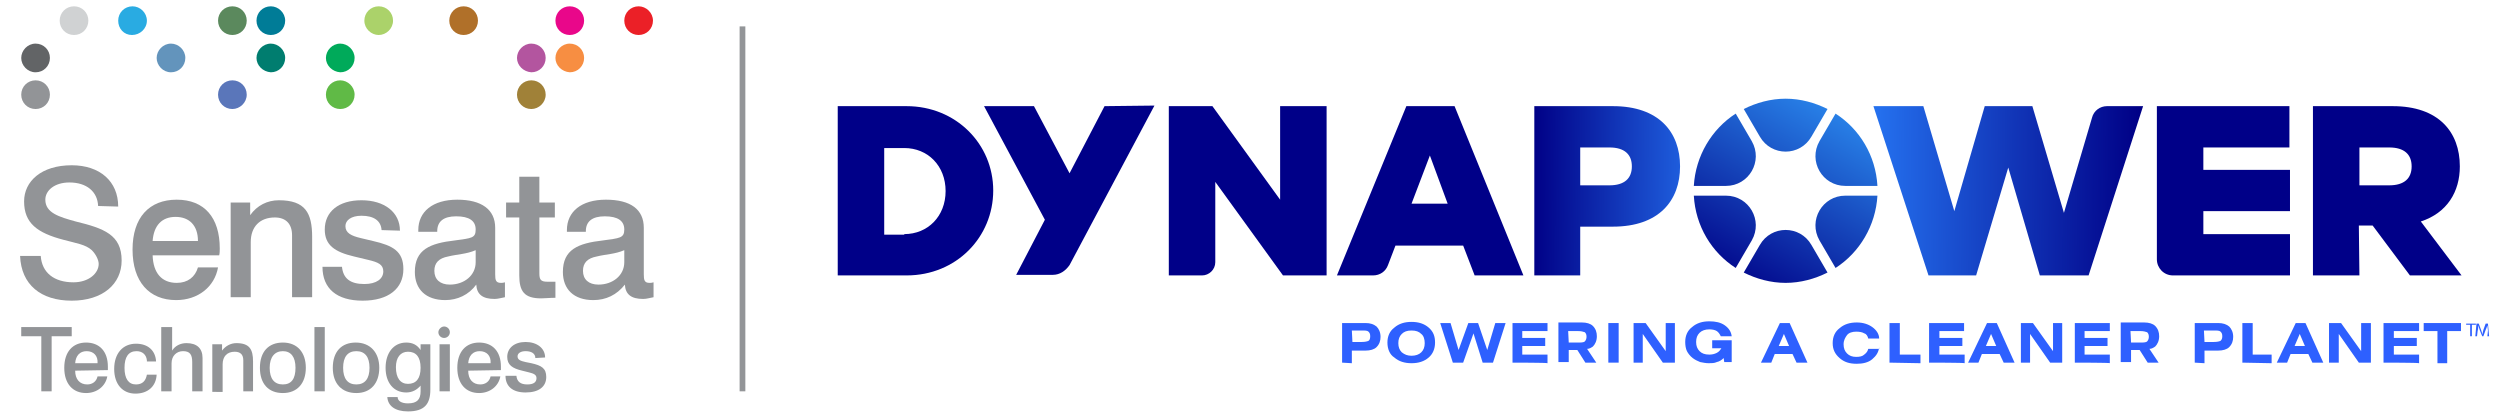
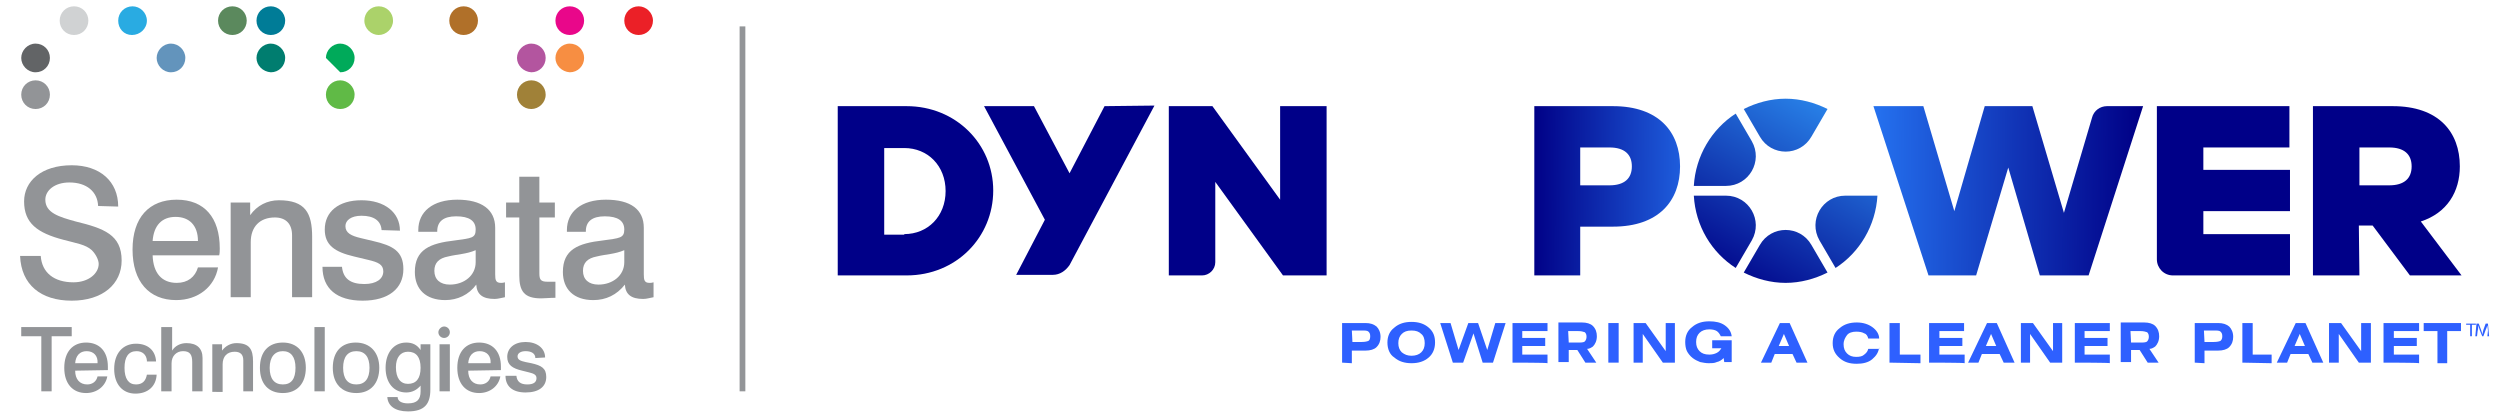
<svg xmlns="http://www.w3.org/2000/svg" version="1.1" id="Layer_1" x="0px" y="0px" viewBox="0 0 435.7 72.5" style="enable-background:new 0 0 435.7 72.5;" xml:space="preserve">
  <style type="text/css">
	.st0{fill:#000088;}
	.st1{fill:url(#SVGID_1_);}
	.st2{fill:url(#SVGID_00000052790973452556539150000003496669313890413482_);}
	.st3{fill:#2E60FF;}
	.st4{fill:url(#SVGID_00000158712844810750351280000005619892038243302566_);}
	.st5{fill:url(#SVGID_00000074404519718611181840000007961747749014883749_);}
	.st6{fill:url(#SVGID_00000161633412423204721190000004052430398303884476_);}
	.st7{fill:url(#SVGID_00000111183219426031323760000017396179290036387751_);}
	.st8{fill:url(#SVGID_00000084488148024988330360000018442673488290624401_);}
	.st9{fill:url(#SVGID_00000095300269722105257160000001854713990542475168_);}
	.st10{fill:#2D5FFF;}
	.st11{fill:#929497;}
	.st12{fill:#29ABE2;}
	.st13{fill:#6394BC;}
	.st14{fill:#5B895D;}
	.st15{fill:#007C97;}
	.st16{fill:#007D6F;}
	.st17{fill:#5A76BA;}
	.st18{fill:#ABD26A;}
	.st19{fill:#00AA5A;}
	.st20{fill:#60BA46;}
	.st21{fill:#E9078A;}
	.st22{fill:#B3559F;}
	.st23{fill:#F78E42;}
	.st24{fill:#A08138;}
	.st25{fill:#EB2027;}
	.st26{fill:#D0D2D3;}
	.st27{fill:#626466;}
	.st28{fill:#B07029;}
	.st29{fill:none;stroke:#939598;stroke-miterlimit:10;}
</style>
  <g>
    <g>
      <path class="st0" d="M158,48h-12V18.5h12c8.6,0,15.1,6.6,15.1,14.7S166.7,48,158,48z M157.6,40.8c4.1,0,7.2-3.1,7.2-7.5    s-3.1-7.5-7.2-7.5h-3.5v15.1h3.5V40.8z" />
      <path class="st0" d="M211.3,18.5l11.8,16.3V18.5h8.1V48h-7.6l-11.8-16.3v14c0,1.3-1.1,2.3-2.3,2.3h-5.8V18.5H211.3z" />
-       <path class="st0" d="M255,42.8h-11.8l-1.3,3.4c-0.4,1.1-1.4,1.8-2.6,1.8H233l12.1-29.5h8.4l12,29.5H257L255,42.8L255,42.8z     M246,35.5h6.3l-3.1-8.4L246,35.5L246,35.5z" />
      <linearGradient id="SVGID_1_" gradientUnits="userSpaceOnUse" x1="267.109" y1="-701.295" x2="310.114" y2="-701.625" gradientTransform="matrix(1 0 0 -1 0 -668.1)">
        <stop offset="0" style="stop-color:#000086" />
        <stop offset="0.84" style="stop-color:#2A82FF" />
      </linearGradient>
      <path class="st1" d="M275.5,48h-8.1V18.5h13.7c8,0,11.7,4.5,11.7,10.5s-3.7,10.5-11.7,10.5h-5.7V48H275.5z M280.5,32.3    c2.6,0,3.9-1.2,3.9-3.3s-1.3-3.3-3.9-3.3h-5.1v6.6C275.5,32.3,280.5,32.3,280.5,32.3z" />
      <linearGradient id="SVGID_00000079470969710095842700000006490974060975802017_" gradientUnits="userSpaceOnUse" x1="372.799" y1="-701.491" x2="309.544" y2="-700.996" gradientTransform="matrix(1 0 0 -1 0 -668.1)">
        <stop offset="0" style="stop-color:#000086" />
        <stop offset="0.84" style="stop-color:#2A82FF" />
      </linearGradient>
      <path style="fill:url(#SVGID_00000079470969710095842700000006490974060975802017_);" d="M359.7,37.1l4.9-16.6    c0.3-1.2,1.4-2,2.6-2h6.3L364,48h-8.5L350,29.2L344.4,48h-8.3l-9.6-29.5h8.7l5.4,18.3l5.3-18.3h8.3L359.7,37.1L359.7,37.1z" />
      <path class="st0" d="M375.9,45.2V18.5H399v7.2h-15v3.9h15.1v7.2H384v4h15.1V48h-20.4C377.1,48,375.9,46.7,375.9,45.2L375.9,45.2z" />
      <path class="st0" d="M411.2,48h-8.1V18.5H417c8,0,11.7,4.5,11.7,10.5c0,4.4-2.2,8.1-6.8,9.6L429,48h-9l-6.5-8.7h-2.4L411.2,48    L411.2,48z M416.4,32.3c2.6,0,3.9-1.2,3.9-3.3s-1.3-3.3-3.9-3.3h-5.2v6.6C411.2,32.3,416.4,32.3,416.4,32.3z" />
      <path class="st0" d="M192.5,18.5l-6.1,11.7l-6.2-11.7h-8.7l10.6,19.8l-5,9.6h6.4c1.2,0,2.2-0.7,2.9-1.7l14.8-27.8L192.5,18.5    L192.5,18.5z" />
      <g>
        <g>
          <path class="st3" d="M233.9,63.2v-6.9h4.1c0.8,0,1.4,0.2,1.9,0.6c0.4,0.4,0.7,1,0.7,1.8c0,0.7-0.2,1.3-0.7,1.8      c-0.4,0.4-1.1,0.6-1.9,0.6h-2.4v2.2L233.9,63.2L233.9,63.2z M235.7,59.6h1.6c0.6,0,1-0.1,1.2-0.2s0.3-0.4,0.3-0.8      s-0.1-0.6-0.3-0.8s-0.6-0.2-1.2-0.2h-1.7L235.7,59.6L235.7,59.6z" />
          <path class="st3" d="M241.8,59.7c0-1.1,0.4-2,1.2-2.6c0.8-0.7,1.8-1,3-1s2.2,0.3,3,1s1.1,1.5,1.1,2.6s-0.4,2-1.1,2.6      c-0.8,0.7-1.8,1-3,1s-2.2-0.3-3-1C242.2,61.8,241.8,60.8,241.8,59.7z M246,62c0.7,0,1.3-0.2,1.7-0.6s0.6-0.9,0.6-1.6      c0-0.7-0.2-1.3-0.6-1.6c-0.4-0.4-0.9-0.6-1.7-0.6s-1.3,0.2-1.7,0.6s-0.6,0.9-0.6,1.6c0,0.7,0.2,1.2,0.6,1.6      C244.8,61.8,245.3,62,246,62z" />
          <path class="st3" d="M253.2,63.2l-2.2-6.9h1.8l1.4,4.7l1.7-4.7h1.7l1.6,4.7l1.4-4.7h1.8l-2.2,6.9h-1.8l-1.6-5.1l-1.8,5.1H253.2      L253.2,63.2z" />
          <path class="st3" d="M263.6,63.2v-6.9h6.1v1.4h-4.4v1.2h4v1.4h-4v1.5h4.4v1.5C269.7,63.2,263.6,63.2,263.6,63.2z" />
          <path class="st3" d="M280.3,63.2v-6.9h1.8v6.9H280.3z" />
          <path class="st3" d="M284.7,63.2v-6.9h2.1l3.5,4.9v-4.9h1.6v6.9h-2.1l-3.5-5v5H284.7L284.7,63.2z" />
          <path class="st3" d="M300.4,62.4c-0.3,0.3-0.7,0.6-1.2,0.7c-0.4,0.2-0.9,0.2-1.4,0.2s-1-0.1-1.5-0.2c-0.5-0.2-0.9-0.4-1.3-0.7      s-0.8-0.8-1-1.2s-0.3-1-0.3-1.6c0-1.1,0.4-2,1.2-2.6c0.8-0.7,1.8-1,3-1c1.1,0,2,0.2,2.7,0.7s1.1,1.1,1.2,1.9h-1.9      c-0.2-0.4-0.4-0.7-0.7-0.9c-0.3-0.2-0.8-0.3-1.3-0.3c-0.7,0-1.3,0.2-1.7,0.6s-0.6,0.9-0.6,1.6c0,0.7,0.2,1.2,0.6,1.6      c0.4,0.4,0.9,0.6,1.7,0.6c0.5,0,0.9-0.1,1.3-0.3s0.6-0.5,0.8-0.8h-1.6v-1.4h3.4v3.8h-1.3L300.4,62.4L300.4,62.4z" />
          <path class="st3" d="M306.9,63.2l3.3-6.9h1.7l3.1,6.9h-1.9l-0.7-1.5h-3.1l-0.6,1.5H306.9L306.9,63.2z M310,60.3h1.8l-0.9-2.1      L310,60.3L310,60.3z" />
          <path class="st3" d="M327.5,60.5c-0.1,0.9-0.5,1.5-1.2,2.1s-1.7,0.8-2.7,0.8c-1.3,0-2.2-0.3-3-1s-1.2-1.5-1.2-2.6s0.4-2,1.2-2.6      c0.8-0.7,1.8-1,3-1c1.1,0,2,0.3,2.7,0.8s1.2,1.2,1.2,2h-1.9c-0.1-0.4-0.3-0.8-0.7-0.9c-0.3-0.2-0.8-0.3-1.4-0.3      c-0.7,0-1.3,0.2-1.6,0.6s-0.6,0.9-0.6,1.6c0,0.7,0.2,1.2,0.6,1.6c0.4,0.4,0.9,0.6,1.6,0.6c0.6,0,1.1-0.1,1.4-0.4      c0.4-0.3,0.6-0.6,0.7-1h1.9V60.5L327.5,60.5z" />
          <path class="st3" d="M329.3,63.2v-6.9h1.8v5.5h3.6v1.5L329.3,63.2L329.3,63.2L329.3,63.2z" />
          <path class="st3" d="M336.2,63.2v-6.9h6.1v1.4H338v1.2h4v1.4h-4v1.5h4.4v1.5C342.4,63.2,336.2,63.2,336.2,63.2z" />
          <path class="st3" d="M343,63.2l3.3-6.9h1.7l3.1,6.9h-1.9l-0.7-1.5h-3.1l-0.6,1.5H343L343,63.2z M346.1,60.3h1.8l-0.9-2.1      L346.1,60.3L346.1,60.3z" />
          <path class="st3" d="M352.2,63.2v-6.9h2.1l3.5,4.9v-4.9h1.6v6.9h-2.1l-3.5-5v5H352.2L352.2,63.2z" />
          <path class="st3" d="M361.6,63.2v-6.9h6.1v1.4h-4.4v1.2h4v1.4h-4v1.5h4.4v1.5C367.8,63.2,361.6,63.2,361.6,63.2z" />
          <path class="st3" d="M382.5,63.2v-6.9h4.1c0.8,0,1.4,0.2,1.9,0.6c0.4,0.4,0.7,1,0.7,1.8c0,0.7-0.2,1.3-0.7,1.8      c-0.4,0.4-1.1,0.6-1.9,0.6h-2.4v2.2L382.5,63.2L382.5,63.2z M384.2,59.6h1.6c0.6,0,1-0.1,1.2-0.2c0.2-0.2,0.3-0.4,0.3-0.8      s-0.1-0.6-0.3-0.8c-0.2-0.2-0.6-0.2-1.2-0.2h-1.7L384.2,59.6L384.2,59.6z" />
          <path class="st3" d="M390.8,63.2v-6.9h1.8v5.5h3.3v1.5L390.8,63.2L390.8,63.2L390.8,63.2z" />
          <path class="st3" d="M396.8,63.2l3.3-6.9h1.7l3.1,6.9H403l-0.7-1.5h-3.1l-0.6,1.5H396.8L396.8,63.2z M399.9,60.3h1.8l-0.9-2.1      L399.9,60.3z" />
          <path class="st3" d="M405.9,63.2v-6.9h2.1l3.5,4.9v-4.9h1.7v6.9h-2.1l-3.5-5v5H405.9L405.9,63.2z" />
          <path class="st3" d="M415.4,63.2v-6.9h6.2v1.4h-4.4v1.2h4v1.4h-4v1.5h4.4v1.5C421.5,63.2,415.4,63.2,415.4,63.2z" />
          <path class="st3" d="M426.5,57.7v5.6h-1.7v-5.6h-2.4v-1.4h6.5v1.4H426.5L426.5,57.7z" />
        </g>
        <path class="st3" d="M277.6,60.4c0.4-0.4,0.7-1,0.7-1.8c0-0.7-0.2-1.3-0.7-1.8c-0.4-0.4-1.1-0.6-1.9-0.6h-4.1v6.9h1.8V61h1.5     l1.4,2.2h1.9l-1.6-2.4C277,60.8,277.3,60.6,277.6,60.4L277.6,60.4z M273.3,57.7h1.7c0.6,0,0.9,0.1,1.2,0.2     c0.2,0.2,0.3,0.4,0.3,0.8c0,0.3-0.1,0.6-0.3,0.8c-0.2,0.2-0.7,0.2-1.2,0.2h-1.6L273.3,57.7L273.3,57.7L273.3,57.7z" />
        <path class="st3" d="M375.6,60.4c0.4-0.4,0.7-1,0.7-1.8c0-0.7-0.2-1.3-0.7-1.8c-0.4-0.4-1.1-0.6-1.9-0.6h-4.1v6.9h1.8V61h1.5     l1.4,2.2h1.9l-1.6-2.4C375,60.8,375.3,60.6,375.6,60.4L375.6,60.4z M371.3,57.7h1.7c0.6,0,0.9,0.1,1.2,0.2     c0.2,0.2,0.3,0.4,0.3,0.8c0,0.3-0.1,0.6-0.3,0.8c-0.2,0.2-0.7,0.2-1.2,0.2h-1.6L371.3,57.7L371.3,57.7z" />
      </g>
      <g>
        <linearGradient id="SVGID_00000176760810394559809980000014522241969398424461_" gradientUnits="userSpaceOnUse" x1="325.405" y1="-690.966" x2="307.42" y2="-722.091" gradientTransform="matrix(1 0 0 -1 0 -668.1)">
          <stop offset="0" style="stop-color:#2880E7" />
          <stop offset="1" style="stop-color:#000086" />
        </linearGradient>
-         <path style="fill:url(#SVGID_00000176760810394559809980000014522241969398424461_);" d="M321.6,32.4h5.6     c-0.3-5.3-3.1-9.9-7.3-12.6l-2.8,4.8C315.1,28.1,317.6,32.4,321.6,32.4L321.6,32.4z" />
        <linearGradient id="SVGID_00000050664056484952920500000001653565776844722338_" gradientUnits="userSpaceOnUse" x1="309.369" y1="-681.698" x2="291.384" y2="-712.823" gradientTransform="matrix(1 0 0 -1 0 -668.1)">
          <stop offset="0" style="stop-color:#2880E7" />
          <stop offset="1" style="stop-color:#000086" />
        </linearGradient>
        <path style="fill:url(#SVGID_00000050664056484952920500000001653565776844722338_);" d="M305.3,24.6l-2.8-4.8     c-4.2,2.7-7,7.4-7.3,12.6h5.6C304.8,32.4,307.3,28.1,305.3,24.6L305.3,24.6z" />
        <linearGradient id="SVGID_00000150071769779846640290000015473506161518212530_" gradientUnits="userSpaceOnUse" x1="313.084" y1="-683.84" x2="295.099" y2="-714.965" gradientTransform="matrix(1 0 0 -1 0 -668.1)">
          <stop offset="0" style="stop-color:#2880E7" />
          <stop offset="1" style="stop-color:#000086" />
        </linearGradient>
        <path style="fill:url(#SVGID_00000150071769779846640290000015473506161518212530_);" d="M315.7,23.8l2.8-4.8     c-2.2-1.1-4.7-1.8-7.3-1.8s-5.1,0.7-7.3,1.8l2.8,4.8C308.7,27.3,313.7,27.3,315.7,23.8L315.7,23.8z" />
        <linearGradient id="SVGID_00000148639855667931911190000006084070149652115328_" gradientUnits="userSpaceOnUse" x1="313.113" y1="-683.857" x2="295.113" y2="-714.982" gradientTransform="matrix(1 0 0 -1 0 -668.1)">
          <stop offset="0" style="stop-color:#2880E7" />
          <stop offset="1" style="stop-color:#000086" />
        </linearGradient>
        <path style="fill:url(#SVGID_00000148639855667931911190000006084070149652115328_);" d="M300.8,34.1h-5.6     c0.3,5.3,3.1,9.9,7.3,12.6l2.8-4.8C307.3,38.4,304.8,34.1,300.8,34.1L300.8,34.1z" />
        <linearGradient id="SVGID_00000085248318384393070400000006611503573222790280_" gradientUnits="userSpaceOnUse" x1="329.141" y1="-693.121" x2="311.156" y2="-724.246" gradientTransform="matrix(1 0 0 -1 0 -668.1)">
          <stop offset="0" style="stop-color:#2880E7" />
          <stop offset="1" style="stop-color:#000086" />
        </linearGradient>
        <path style="fill:url(#SVGID_00000085248318384393070400000006611503573222790280_);" d="M317.1,41.9l2.8,4.8     c4.2-2.7,7-7.4,7.3-12.6h-5.6C317.6,34.1,315.1,38.4,317.1,41.9L317.1,41.9z" />
        <linearGradient id="SVGID_00000181773757268320424090000002429770849587889854_" gradientUnits="userSpaceOnUse" x1="325.428" y1="-690.977" x2="307.443" y2="-722.102" gradientTransform="matrix(1 0 0 -1 0 -668.1)">
          <stop offset="0" style="stop-color:#2880E7" />
          <stop offset="1" style="stop-color:#000086" />
        </linearGradient>
        <path style="fill:url(#SVGID_00000181773757268320424090000002429770849587889854_);" d="M306.7,42.7l-2.8,4.8     c2.2,1.1,4.7,1.8,7.3,1.8s5.1-0.7,7.3-1.8l-2.8-4.8C313.7,39.2,308.7,39.2,306.7,42.7L306.7,42.7z" />
      </g>
    </g>
    <g>
      <path class="st10" d="M430.5,56.6h-0.7v-0.2h1.7v0.2h-0.7v2h-0.3V56.6z" />
      <path class="st10" d="M433.6,57.6c0-0.3-0.1-0.7-0.1-0.9l0,0c-0.1,0.3-0.2,0.6-0.3,0.8l-0.4,1.1h-0.2l-0.4-1    c-0.1-0.3-0.2-0.6-0.3-0.9l0,0c0,0.3,0,0.7-0.1,1l-0.1,0.9h-0.3l0.2-2.2h0.4l0.4,1.1c0.1,0.3,0.2,0.5,0.2,0.8l0,0    c0.1-0.2,0.1-0.5,0.2-0.8l0.4-1.1h0.4l0.2,2.2h-0.3L433.6,57.6L433.6,57.6z" />
    </g>
  </g>
  <g>
    <path class="st11" d="M3.7,16.5c0-1.4,1.1-2.5,2.5-2.5s2.5,1.1,2.5,2.5S7.6,19,6.2,19S3.7,17.9,3.7,16.5" />
    <path class="st12" d="M20.6,3.6c0-1.4,1.1-2.5,2.5-2.5c1.3,0,2.5,1.1,2.5,2.5S24.4,6.1,23,6.1S20.6,5,20.6,3.6" />
    <path class="st13" d="M27.3,10.1c0-1.3,1.1-2.5,2.5-2.5c1.3,0,2.5,1.1,2.5,2.5s-1.1,2.5-2.5,2.5S27.3,11.4,27.3,10.1" />
    <path class="st14" d="M38,3.6c0-1.4,1.1-2.5,2.5-2.5S43,2.2,43,3.6s-1.1,2.5-2.5,2.5S38,5,38,3.6" />
    <path class="st15" d="M44.7,3.6c0-1.4,1.1-2.5,2.5-2.5c1.3,0,2.5,1.1,2.5,2.5s-1.1,2.5-2.5,2.5S44.7,5,44.7,3.6" />
    <path class="st16" d="M44.7,10.1c0-1.3,1.1-2.5,2.5-2.5c1.3,0,2.5,1.1,2.5,2.5s-1.1,2.5-2.5,2.5C45.8,12.5,44.7,11.4,44.7,10.1" />
-     <path class="st17" d="M38,16.5c0-1.4,1.1-2.5,2.5-2.5s2.5,1.1,2.5,2.5S41.8,19,40.5,19C39.1,19,38,17.9,38,16.5" />
    <path class="st18" d="M63.5,3.6c0-1.4,1.1-2.5,2.5-2.5s2.5,1.1,2.5,2.5S67.3,6.1,66,6.1S63.5,5,63.5,3.6" />
-     <path class="st19" d="M56.8,10.1c0-1.3,1.1-2.5,2.5-2.5c1.3,0,2.5,1.1,2.5,2.5s-1.1,2.5-2.5,2.5C57.9,12.5,56.8,11.4,56.8,10.1" />
+     <path class="st19" d="M56.8,10.1c0-1.3,1.1-2.5,2.5-2.5c1.3,0,2.5,1.1,2.5,2.5s-1.1,2.5-2.5,2.5" />
    <path class="st20" d="M56.8,16.5c0-1.4,1.1-2.5,2.5-2.5c1.3,0,2.5,1.1,2.5,2.5S60.7,19,59.3,19C57.9,19,56.8,17.9,56.8,16.5" />
    <path class="st21" d="M96.8,3.6c0-1.4,1.1-2.5,2.5-2.5s2.5,1.1,2.5,2.5s-1.1,2.5-2.5,2.5S96.8,5,96.8,3.6" />
    <path class="st22" d="M90.1,10.1c0-1.3,1.1-2.5,2.5-2.5s2.5,1.1,2.5,2.5s-1.1,2.5-2.5,2.5C91.2,12.5,90.1,11.4,90.1,10.1" />
    <path class="st23" d="M96.8,10.1c0-1.3,1.1-2.5,2.5-2.5s2.5,1.1,2.5,2.5s-1.1,2.5-2.5,2.5C97.9,12.5,96.8,11.4,96.8,10.1" />
    <path class="st24" d="M90.1,16.5c0-1.4,1.1-2.5,2.5-2.5s2.5,1.1,2.5,2.5S93.9,19,92.6,19C91.2,19,90.1,17.9,90.1,16.5" />
    <path class="st25" d="M108.8,3.6c0-1.4,1.1-2.5,2.5-2.5c1.3,0,2.5,1.1,2.5,2.5s-1.1,2.5-2.5,2.5S108.8,5,108.8,3.6" />
    <path class="st26" d="M10.4,3.6c0-1.4,1.1-2.5,2.5-2.5s2.5,1.1,2.5,2.5s-1.1,2.5-2.5,2.5S10.4,5,10.4,3.6" />
    <path class="st27" d="M3.7,10.1c0-1.3,1.1-2.5,2.5-2.5s2.5,1.1,2.5,2.5s-1.1,2.5-2.5,2.5S3.7,11.4,3.7,10.1" />
    <path class="st28" d="M78.3,3.6c0-1.4,1.1-2.5,2.5-2.5s2.5,1.1,2.5,2.5s-1.1,2.5-2.5,2.5S78.3,5,78.3,3.6" />
    <path class="st11" d="M17.1,35.9c-0.1-2.5-2-4.1-5-4.1c-2.6,0-4.2,1.4-4.2,3c0,2.3,2.4,3,5.3,3.8c4.9,1.2,8,2.3,8,6.8   c0,4.1-3.3,7-8.7,7s-8.8-2.8-9-7.8h3.6c0.2,2.9,2.3,4.6,5.7,4.6c2.7,0,4.4-1.6,4.4-3.2c0-0.7-0.5-1.7-1.2-2.4   c-1.1-1-2.7-1.2-4.9-1.8c-4.6-1.2-6.9-2.9-6.9-6.7c0-3.5,3-6.3,8.3-6.3c4.9,0,8.1,2.8,8.1,7.2L17.1,35.9L17.1,35.9z" />
    <path class="st11" d="M26.6,44.5c0.1,3.1,1.6,4.8,4.2,4.8c1.9,0,3.2-1,3.7-2.7H38c-0.6,3.4-3.5,5.7-7.3,5.7c-4.7,0-7.6-3.2-7.6-8.8   s2.9-8.7,7.7-8.7s7.5,3.1,7.5,8.5c0,0.4,0,0.8-0.1,1.2C38.1,44.5,26.6,44.5,26.6,44.5z M30.6,37.8c-2.4,0-3.8,1.5-4,4.2h7.9   C34.5,39.3,33,37.8,30.6,37.8" />
    <path class="st11" d="M54.4,51.8h-3.5V41c0-2-1.1-3.1-3-3.1c-2.6,0-4.2,1.6-4.2,4.3v9.6h-3.5V35.3h3.4v2.2c1.2-1.7,3-2.6,5-2.6   c4.6,0,5.8,2.2,5.8,6.4V51.8L54.4,51.8z" />
    <path class="st11" d="M66.5,40.1c-0.1-1.6-1.3-2.5-3.5-2.5c-1.8,0-2.8,0.8-2.8,1.8c0,1.2,1,1.7,2.7,2.1L65,42   c3.5,0.8,5.3,1.8,5.3,4.9c0,3.4-2.6,5.5-7.1,5.5s-7-2.1-7-5.9h3.4c0.2,2,1.4,3,3.9,3c2.1,0,3.3-0.9,3.3-2.2c0-1.2-0.9-1.6-2.6-2   l-2.5-0.6c-3.4-0.8-5.1-2-5.1-4.7c0-3.1,2.4-5.1,6.4-5.1s6.7,2.1,6.7,5.3L66.5,40.1L66.5,40.1z" />
    <path class="st11" d="M77.6,52.3c-3.4,0-5.3-1.9-5.3-4.9c0-3.9,2.6-5,7-5.5c2.9-0.4,3.6-0.4,3.6-1.9s-1.1-2.3-3.4-2.3   c-2.2,0-3.3,0.9-3.3,2.6v0.1h-3.3v-0.3c0-3.2,2.5-5.3,6.8-5.3c4.2,0,6.6,1.7,6.6,4.9v8.1c0,1,0.1,1.5,1,1.5c0.2,0,0.4,0,0.7-0.1   v2.6c-0.6,0.1-1.2,0.3-1.8,0.3c-2.1,0-3.1-0.8-3.2-2.5C81.7,51.4,79.7,52.3,77.6,52.3 M78.1,44.7c-1.6,0.3-2.4,1.1-2.4,2.5   c0,1.5,1,2.4,2.7,2.4c2.5,0,4.5-1.6,4.5-3.9v-2.1C81.3,44.3,79.7,44.3,78.1,44.7" />
    <path class="st11" d="M94,30.8v4.5h2.7v2.6H94v9.7c0,1.1,0.2,1.5,1.4,1.5c0.3,0,0.5,0,0.7,0h0.7v2.8c-1,0-1.8,0.1-2.5,0.1   c-2.9,0-3.8-1.2-3.8-4V37.9h-2.3v-2.6h2.3v-4.5L94,30.8L94,30.8z" />
    <path class="st11" d="M103.4,52.3c-3.4,0-5.3-1.9-5.3-4.9c0-3.9,2.6-5,7-5.5c2.9-0.4,3.7-0.4,3.7-1.9s-1.1-2.3-3.4-2.3   c-2.2,0-3.3,0.9-3.3,2.6v0.1h-3.3v-0.3c0-3.2,2.5-5.3,6.8-5.3s6.6,1.7,6.6,4.9v8.1c0,1,0.1,1.5,1,1.5c0.2,0,0.4,0,0.7-0.1v2.6   c-0.6,0.1-1.2,0.3-1.8,0.3c-2.1,0-3.1-0.8-3.2-2.5C107.5,51.4,105.6,52.3,103.4,52.3 M104,44.7c-1.6,0.3-2.4,1.1-2.4,2.5   c0,1.5,1,2.4,2.7,2.4c2.5,0,4.5-1.6,4.5-3.9v-2.1C107.2,44.3,105.6,44.3,104,44.7" />
    <polygon class="st11" points="12.5,57 12.5,58.6 9,58.6 9,68.2 7.2,68.2 7.2,58.6 3.7,58.6 3.7,57  " />
    <path class="st11" d="M13.1,64.6c0,1.5,0.8,2.4,2.1,2.4c0.9,0,1.6-0.5,1.8-1.4h1.7c-0.3,1.7-1.8,2.9-3.7,2.9   c-2.3,0-3.8-1.6-3.8-4.4s1.5-4.4,3.8-4.4s3.8,1.5,3.8,4.2c0,0.2,0,0.4,0,0.6L13.1,64.6L13.1,64.6z M15.1,61.2c-1.2,0-1.9,0.8-2,2.1   H17C17.1,62,16.3,61.2,15.1,61.2" />
    <path class="st11" d="M25.6,62.8c-0.1-1-0.8-1.6-1.8-1.6c-1.4,0-2.1,1-2.1,2.9c0,1.9,0.7,2.9,2,2.9c1.1,0,1.7-0.6,1.9-1.7h1.7   c-0.1,2-1.5,3.3-3.7,3.3s-3.7-1.6-3.7-4.3c0-2.7,1.5-4.4,3.8-4.4c2.1,0,3.4,1.2,3.5,3.1h-1.6V62.8z" />
    <path class="st11" d="M30,57v4.1c0.5-0.8,1.4-1.3,2.5-1.3c1.8,0,2.8,0.9,2.8,2.6c0,0.1,0,0.4,0,0.7v5.1h-1.8v-5.1   c0-1.3-0.4-1.9-1.6-1.9c-1.1,0-2,0.8-2,2.1v4.9h-1.8V57H30L30,57z" />
    <path class="st11" d="M44.1,68.2h-1.7v-5.4c0-1-0.5-1.5-1.5-1.5c-1.3,0-2.1,0.8-2.1,2.2v4.8H37V60h1.7v1.1c0.6-0.8,1.5-1.3,2.5-1.3   c2.3,0,2.9,1.1,2.9,3.2C44.1,63,44.1,68.2,44.1,68.2z" />
    <path class="st11" d="M53.3,64.1c0,2.7-1.5,4.4-4,4.4s-4-1.6-4-4.4c0-2.8,1.5-4.4,4-4.4C51.8,59.7,53.3,61.4,53.3,64.1 M47,64.1   c0,1.9,0.8,2.9,2.3,2.9s2.2-1,2.2-2.9s-0.8-2.9-2.2-2.9S47,62.2,47,64.1" />
    <rect x="54.8" y="57" class="st11" width="1.8" height="11.2" />
    <path class="st11" d="M66.1,64.1c0,2.7-1.5,4.4-4,4.4S58,66.9,58,64.1c0-2.8,1.5-4.4,4-4.4S66.1,61.4,66.1,64.1 M59.8,64.1   c0,1.9,0.8,2.9,2.3,2.9s2.3-1,2.3-2.9s-0.8-2.9-2.3-2.9S59.8,62.2,59.8,64.1" />
    <path class="st11" d="M70.8,68.4c-2.2,0-3.6-1.7-3.6-4.3c0-2.6,1.4-4.4,3.6-4.4c1.1,0,1.9,0.4,2.5,1.3v-1H75v7.9   c0,2.5-1,3.8-3.9,3.8c-2.3,0-3.5-1-3.6-2.5h1.8c0,0.7,0.7,1.1,1.8,1.1c1.6,0,2.2-0.7,2.2-2.1v-1C72.7,67.9,71.9,68.4,70.8,68.4    M71.1,66.9c1.4,0,2.2-0.9,2.2-2.8s-0.8-2.8-2.2-2.8c-1.3,0-2.1,1-2.1,2.7C69,65.9,69.8,66.9,71.1,66.9" />
    <rect x="76.6" y="60" class="st11" width="1.8" height="8.2" />
    <path class="st11" d="M76.4,57.9c0-0.5,0.5-1,1-1s1,0.4,1,1s-0.5,1-1,1S76.4,58.5,76.4,57.9" />
    <path class="st11" d="M81.6,64.6c0,1.5,0.8,2.4,2.1,2.4c0.9,0,1.6-0.5,1.8-1.4h1.7c-0.3,1.7-1.8,2.9-3.7,2.9   c-2.3,0-3.8-1.6-3.8-4.4s1.5-4.4,3.8-4.4s3.8,1.5,3.8,4.2c0,0.2,0,0.4,0,0.6L81.6,64.6L81.6,64.6z M83.6,61.2c-1.2,0-1.9,0.8-2,2.1   h3.9C85.6,62,84.8,61.2,83.6,61.2" />
    <path class="st11" d="M93.3,62.4c0-0.8-0.7-1.2-1.7-1.2c-0.9,0-1.4,0.4-1.4,0.9c0,0.6,0.5,0.8,1.4,1l1,0.2c1.8,0.4,2.6,0.9,2.6,2.4   c0,1.7-1.3,2.7-3.6,2.7s-3.5-1.1-3.5-2.9H90c0.1,1,0.7,1.5,1.9,1.5c1.1,0,1.6-0.4,1.6-1.1c0-0.6-0.5-0.8-1.3-1L91,64.6   c-1.7-0.4-2.6-1-2.6-2.4c0-1.5,1.2-2.6,3.2-2.6s3.4,1.1,3.4,2.7L93.3,62.4L93.3,62.4z" />
  </g>
  <line class="st29" x1="129.4" y1="68.2" x2="129.4" y2="4.6" />
</svg>